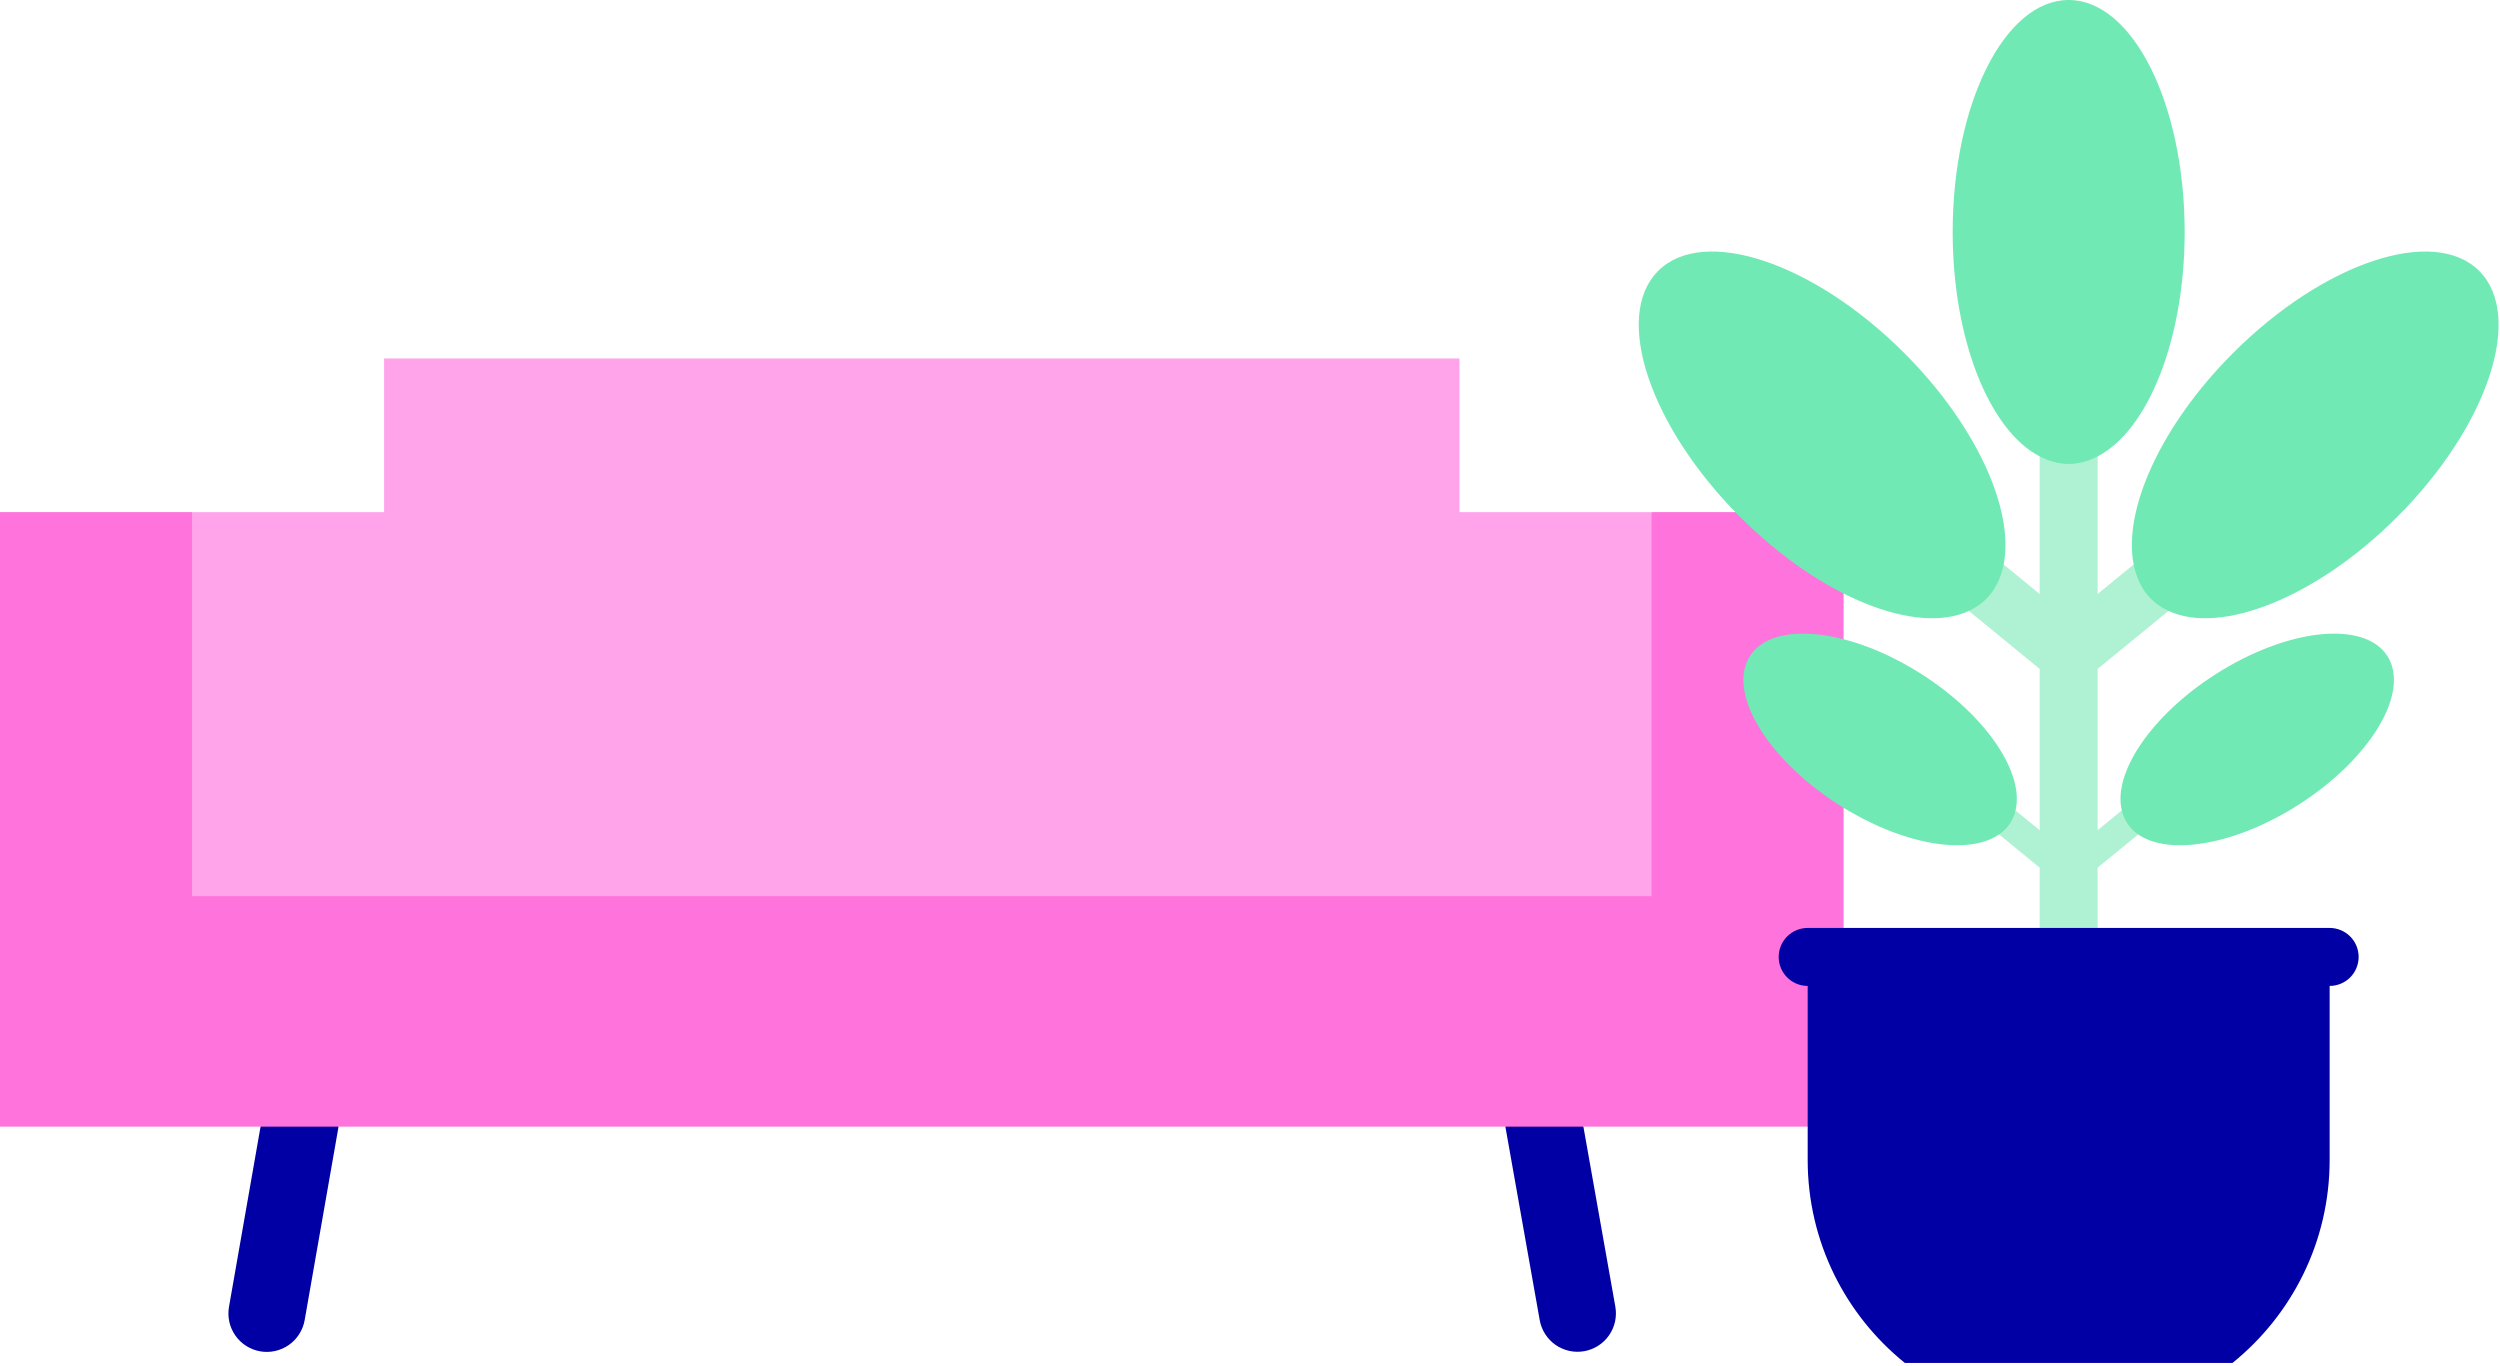
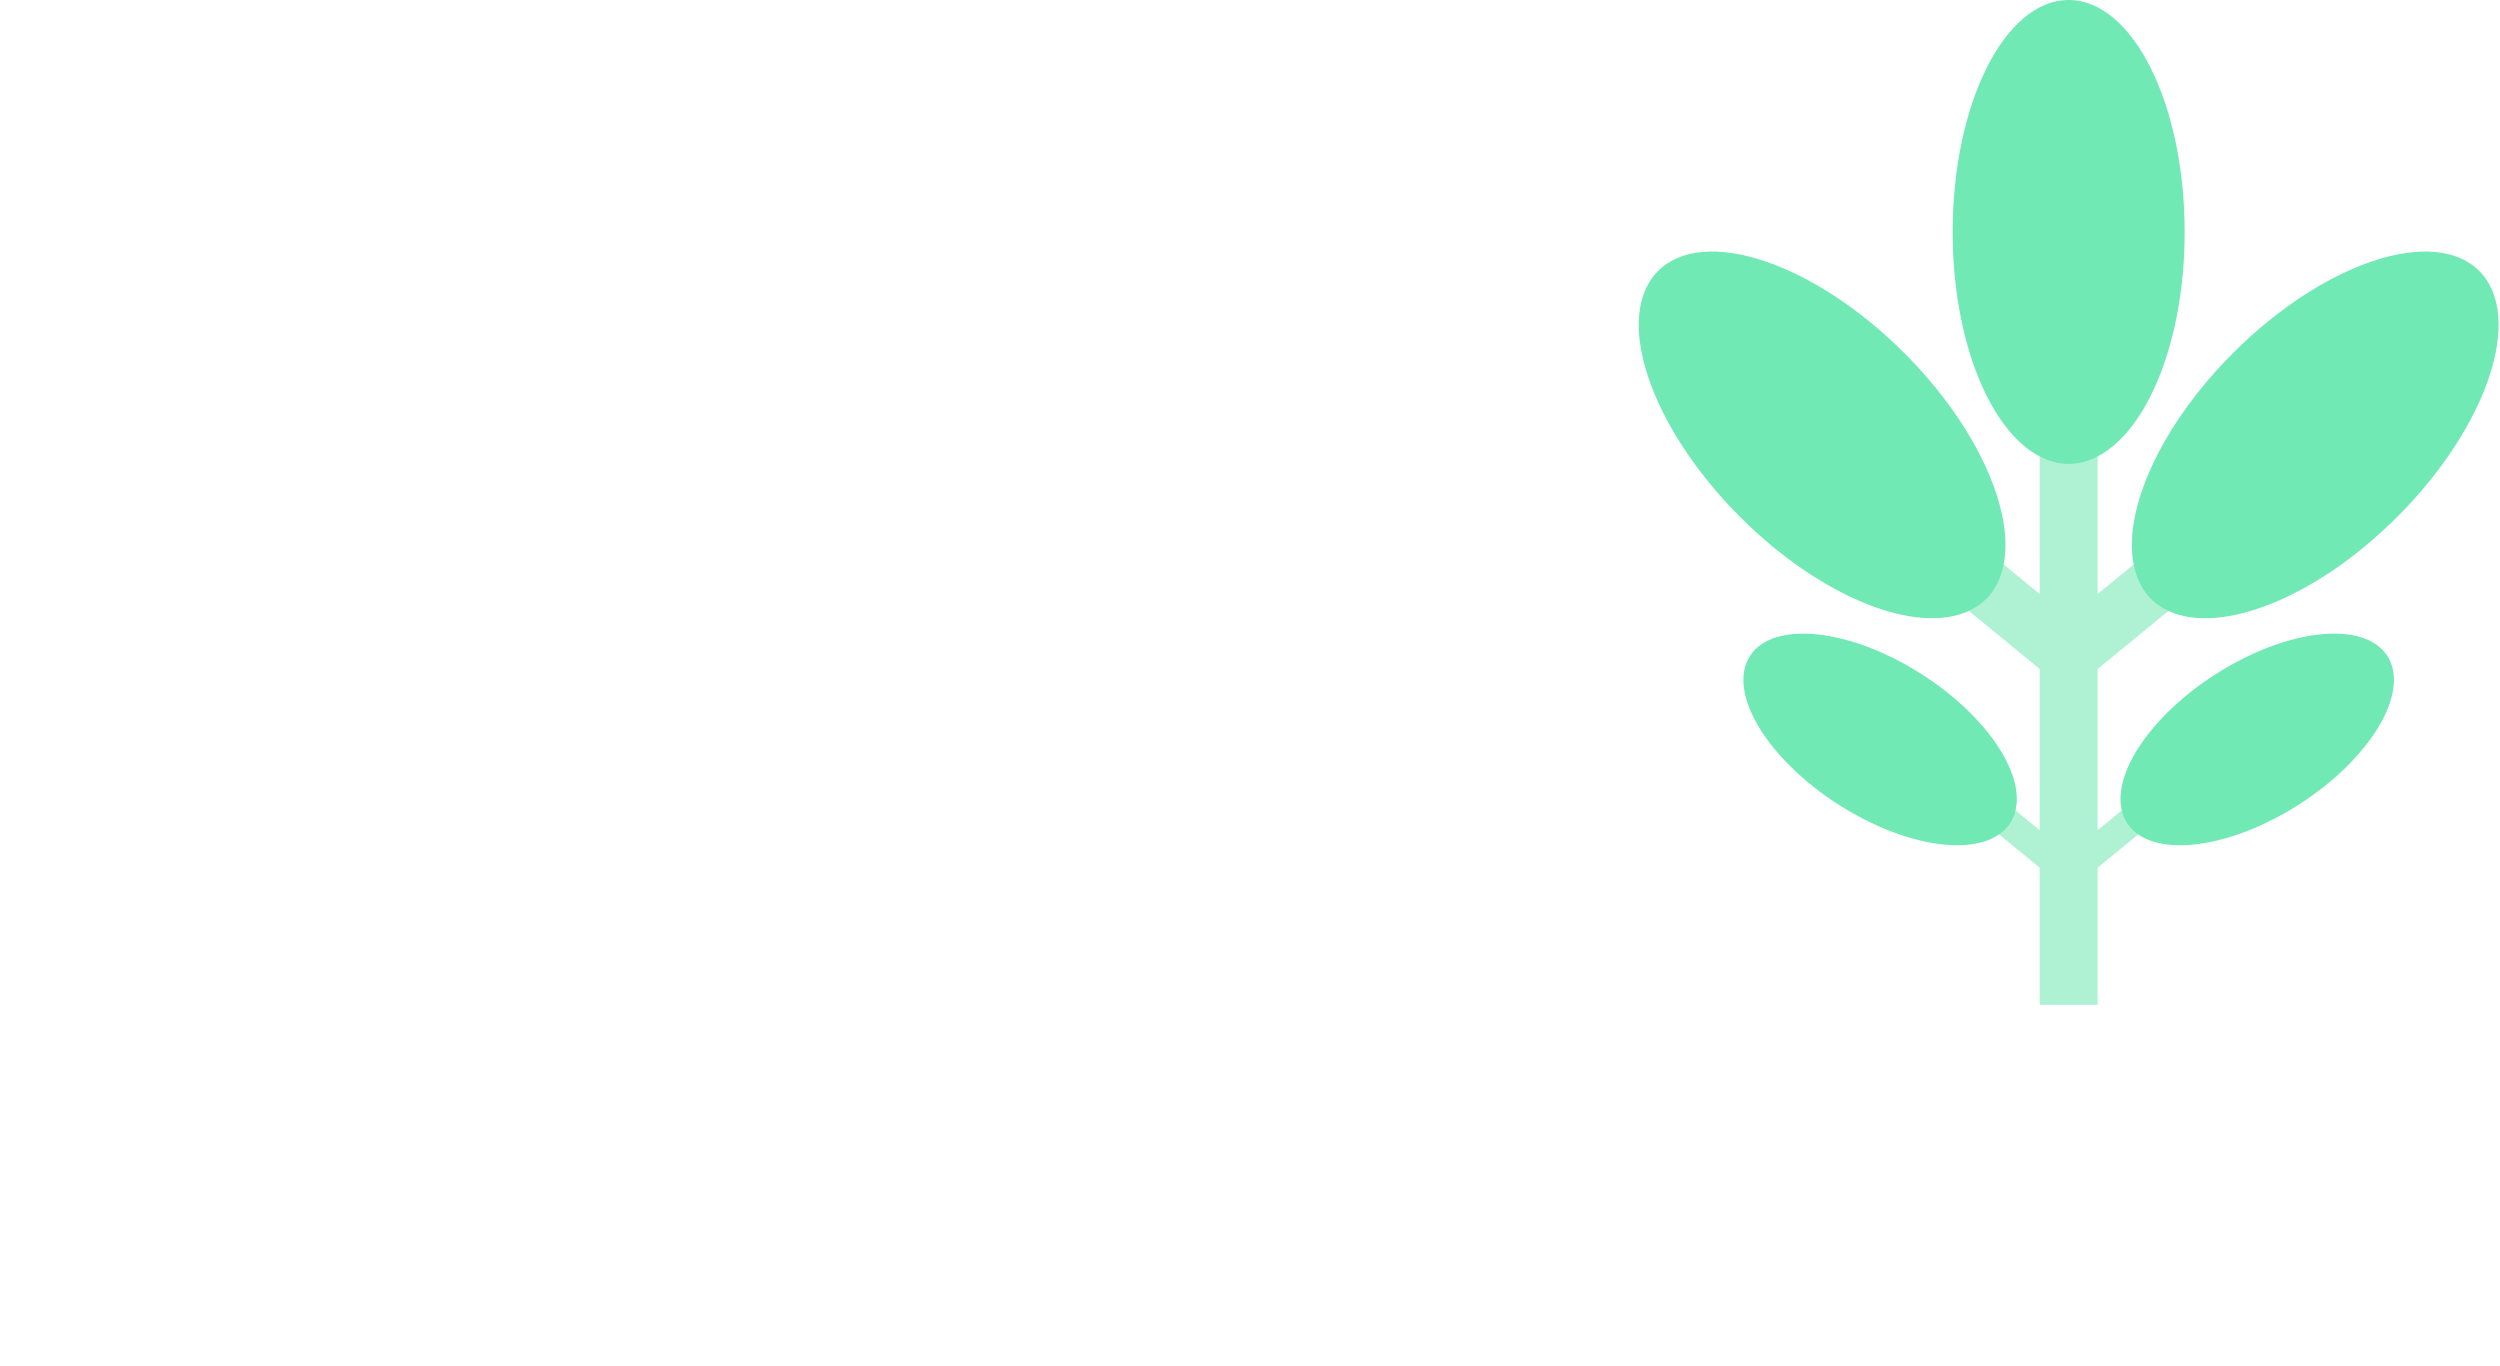
<svg xmlns="http://www.w3.org/2000/svg" width="291" height="159" viewBox="0 0 291 159" fill="none">
-   <path fill-rule="evenodd" clip-rule="evenodd" d="M202.145 115.685L192.239 59.609H169.886V41.727H44.707V59.609H22.353L13.133 115.685H202.145Z" fill="#FFA4EB" />
-   <path fill-rule="evenodd" clip-rule="evenodd" d="M34.527 125.092L39.407 131.141L35.463 153.662C35.258 154.83 34.597 155.869 33.627 156.55C32.657 157.231 31.455 157.5 30.287 157.296C29.119 157.091 28.08 156.431 27.399 155.461C26.718 154.491 26.45 153.289 26.654 152.122L30.329 131.139L34.527 125.092ZM179.222 126.791L184.307 131.142L188.025 152.095C188.128 152.673 188.115 153.265 187.989 153.839C187.863 154.412 187.625 154.955 187.289 155.436C186.953 155.917 186.525 156.328 186.031 156.644C185.536 156.96 184.984 157.176 184.406 157.278C183.828 157.381 183.235 157.369 182.662 157.243C182.089 157.117 181.546 156.879 181.064 156.543C180.583 156.207 180.173 155.779 179.857 155.284C179.54 154.79 179.325 154.237 179.222 153.659L175.225 131.141L179.222 126.791Z" fill="#0000A4" />
-   <path fill-rule="evenodd" clip-rule="evenodd" d="M214.593 59.609H192.239V104.316H22.353V59.609H0V131.14H214.593V59.609Z" fill="#FE73DC" />
  <path fill-rule="evenodd" clip-rule="evenodd" d="M244.167 77.86L252.413 71.109C252.444 69.396 252.107 68.187 251.402 67.481C250.696 66.774 249.681 66.184 248.358 65.707L244.167 69.136V53.124C242.185 50.745 240.804 49.555 240.025 49.555C239.247 49.555 238.378 50.745 237.417 53.124V69.136L233.225 65.706C231.579 65.654 230.399 65.959 229.688 66.625C228.904 67.358 228.732 68.853 229.17 71.111L237.417 77.862V96.635L234.606 94.335C233.24 94.475 232.46 94.694 232.272 94.99C232.044 95.345 232.184 96.059 232.696 97.132L237.417 100.994V116.961H244.167V100.994L248.888 97.132C249.116 96.059 249.116 95.343 248.888 94.989C248.699 94.694 248.063 94.475 246.978 94.333L244.167 96.635V77.86Z" fill="#AFF2D3" />
-   <path fill-rule="evenodd" clip-rule="evenodd" d="M226.94 108.012H210.414C209.518 108.012 208.66 108.367 208.027 109C207.394 109.633 207.038 110.492 207.038 111.387C207.038 112.282 207.394 113.141 208.027 113.774C208.66 114.407 209.518 114.762 210.414 114.762V135.015C210.414 144.564 214.828 153.073 221.717 158.642H259.867C266.756 153.073 271.17 144.564 271.17 135.015V114.762C272.065 114.762 272.924 114.407 273.557 113.774C274.19 113.141 274.546 112.282 274.546 111.387C274.546 110.492 274.19 109.633 273.557 109C272.924 108.367 272.065 108.012 271.17 108.012H226.94Z" fill="#0000A4" />
  <path fill-rule="evenodd" clip-rule="evenodd" d="M203.69 76.365C206.37 72.178 215.332 73.13 223.704 78.492C231.194 83.284 235.66 89.974 234.606 94.33C234.492 94.842 234.292 95.331 234.015 95.777C233.672 96.312 233.226 96.759 232.696 97.127C229.058 99.648 221.306 98.331 213.998 93.653C205.626 88.291 201.011 80.553 203.69 76.365ZM257.879 78.492C266.251 73.13 275.214 72.178 277.893 76.365C280.575 80.553 275.959 88.291 267.585 93.653C260.277 98.331 252.525 99.649 248.889 97.129C248.364 96.77 247.916 96.311 247.57 95.778C247.293 95.332 247.093 94.843 246.978 94.331C245.925 89.974 250.391 83.286 257.879 78.492ZM259.936 41.084C270.481 30.538 283.303 26.264 288.578 31.536C293.849 36.81 289.576 49.632 279.029 60.177C269.649 69.558 258.481 73.956 252.413 71.108C251.662 70.769 250.977 70.301 250.388 69.725C249.33 68.667 248.674 67.291 248.358 65.703C247.103 59.383 251.506 49.511 259.936 41.084ZM193.007 31.538C198.279 26.262 211.102 30.539 221.649 41.084C230.076 49.511 234.481 59.384 233.226 65.703C232.91 67.291 232.253 68.667 231.195 69.723C230.606 70.3 229.92 70.768 229.169 71.108C223.103 73.957 211.934 69.558 202.553 60.177C192.01 49.632 187.736 36.81 193.007 31.538ZM240.792 0C248.248 0 254.294 12.09 254.294 27.003C254.294 39.581 249.987 50.119 244.168 53.121C243.087 53.678 241.959 54.006 240.792 54.006C239.624 54.006 238.497 53.678 237.417 53.121C231.596 50.119 227.291 39.581 227.291 27.003C227.291 12.09 233.335 0 240.792 0Z" fill="#71E9B4" />
</svg>